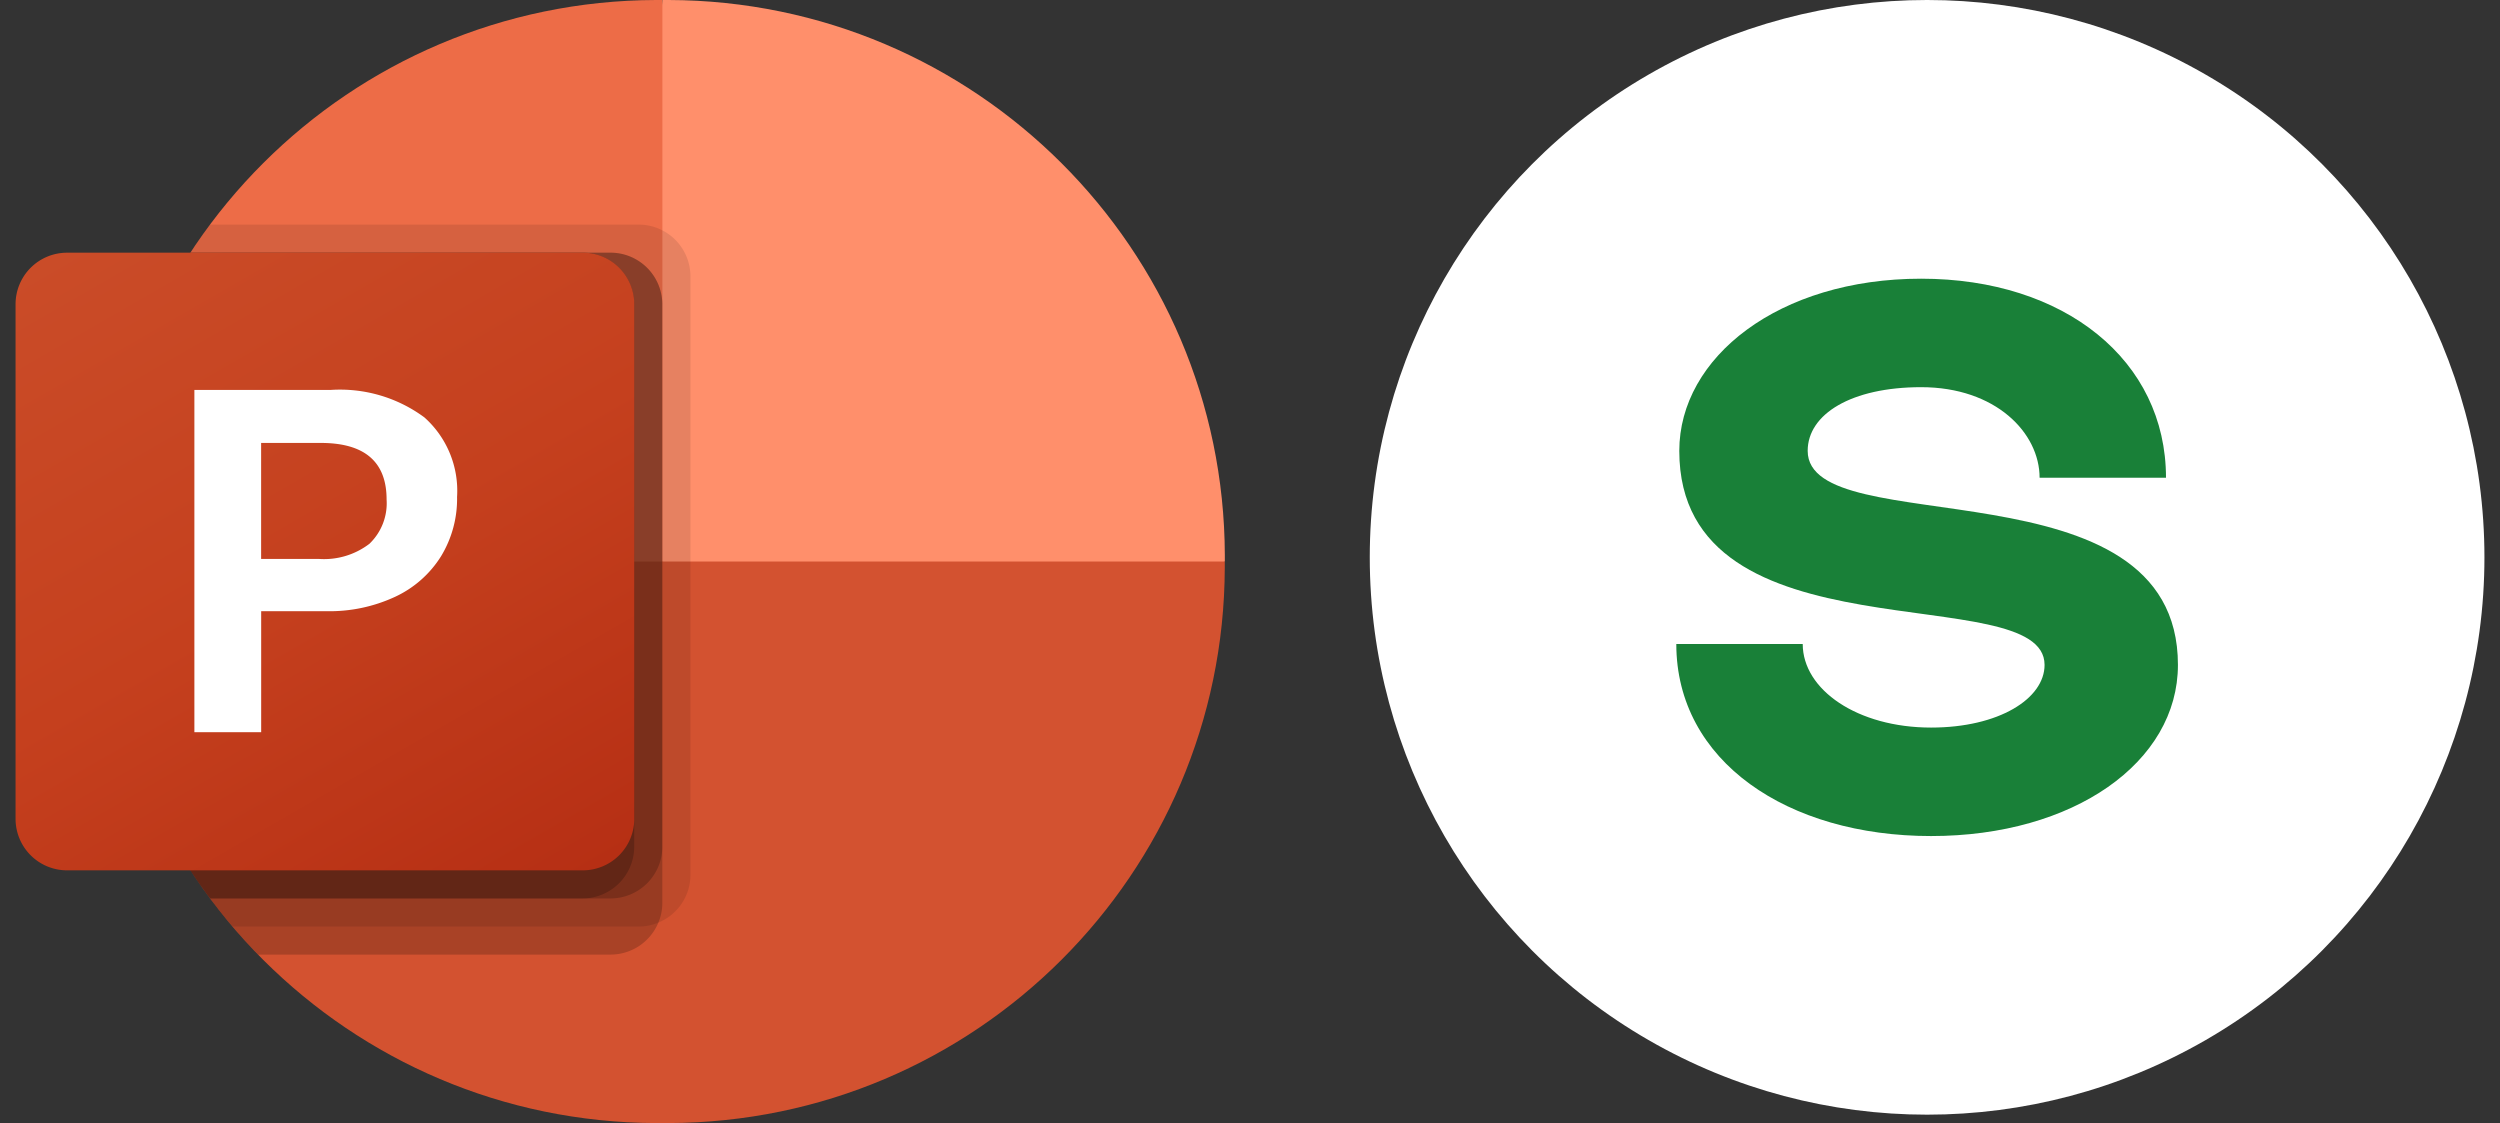
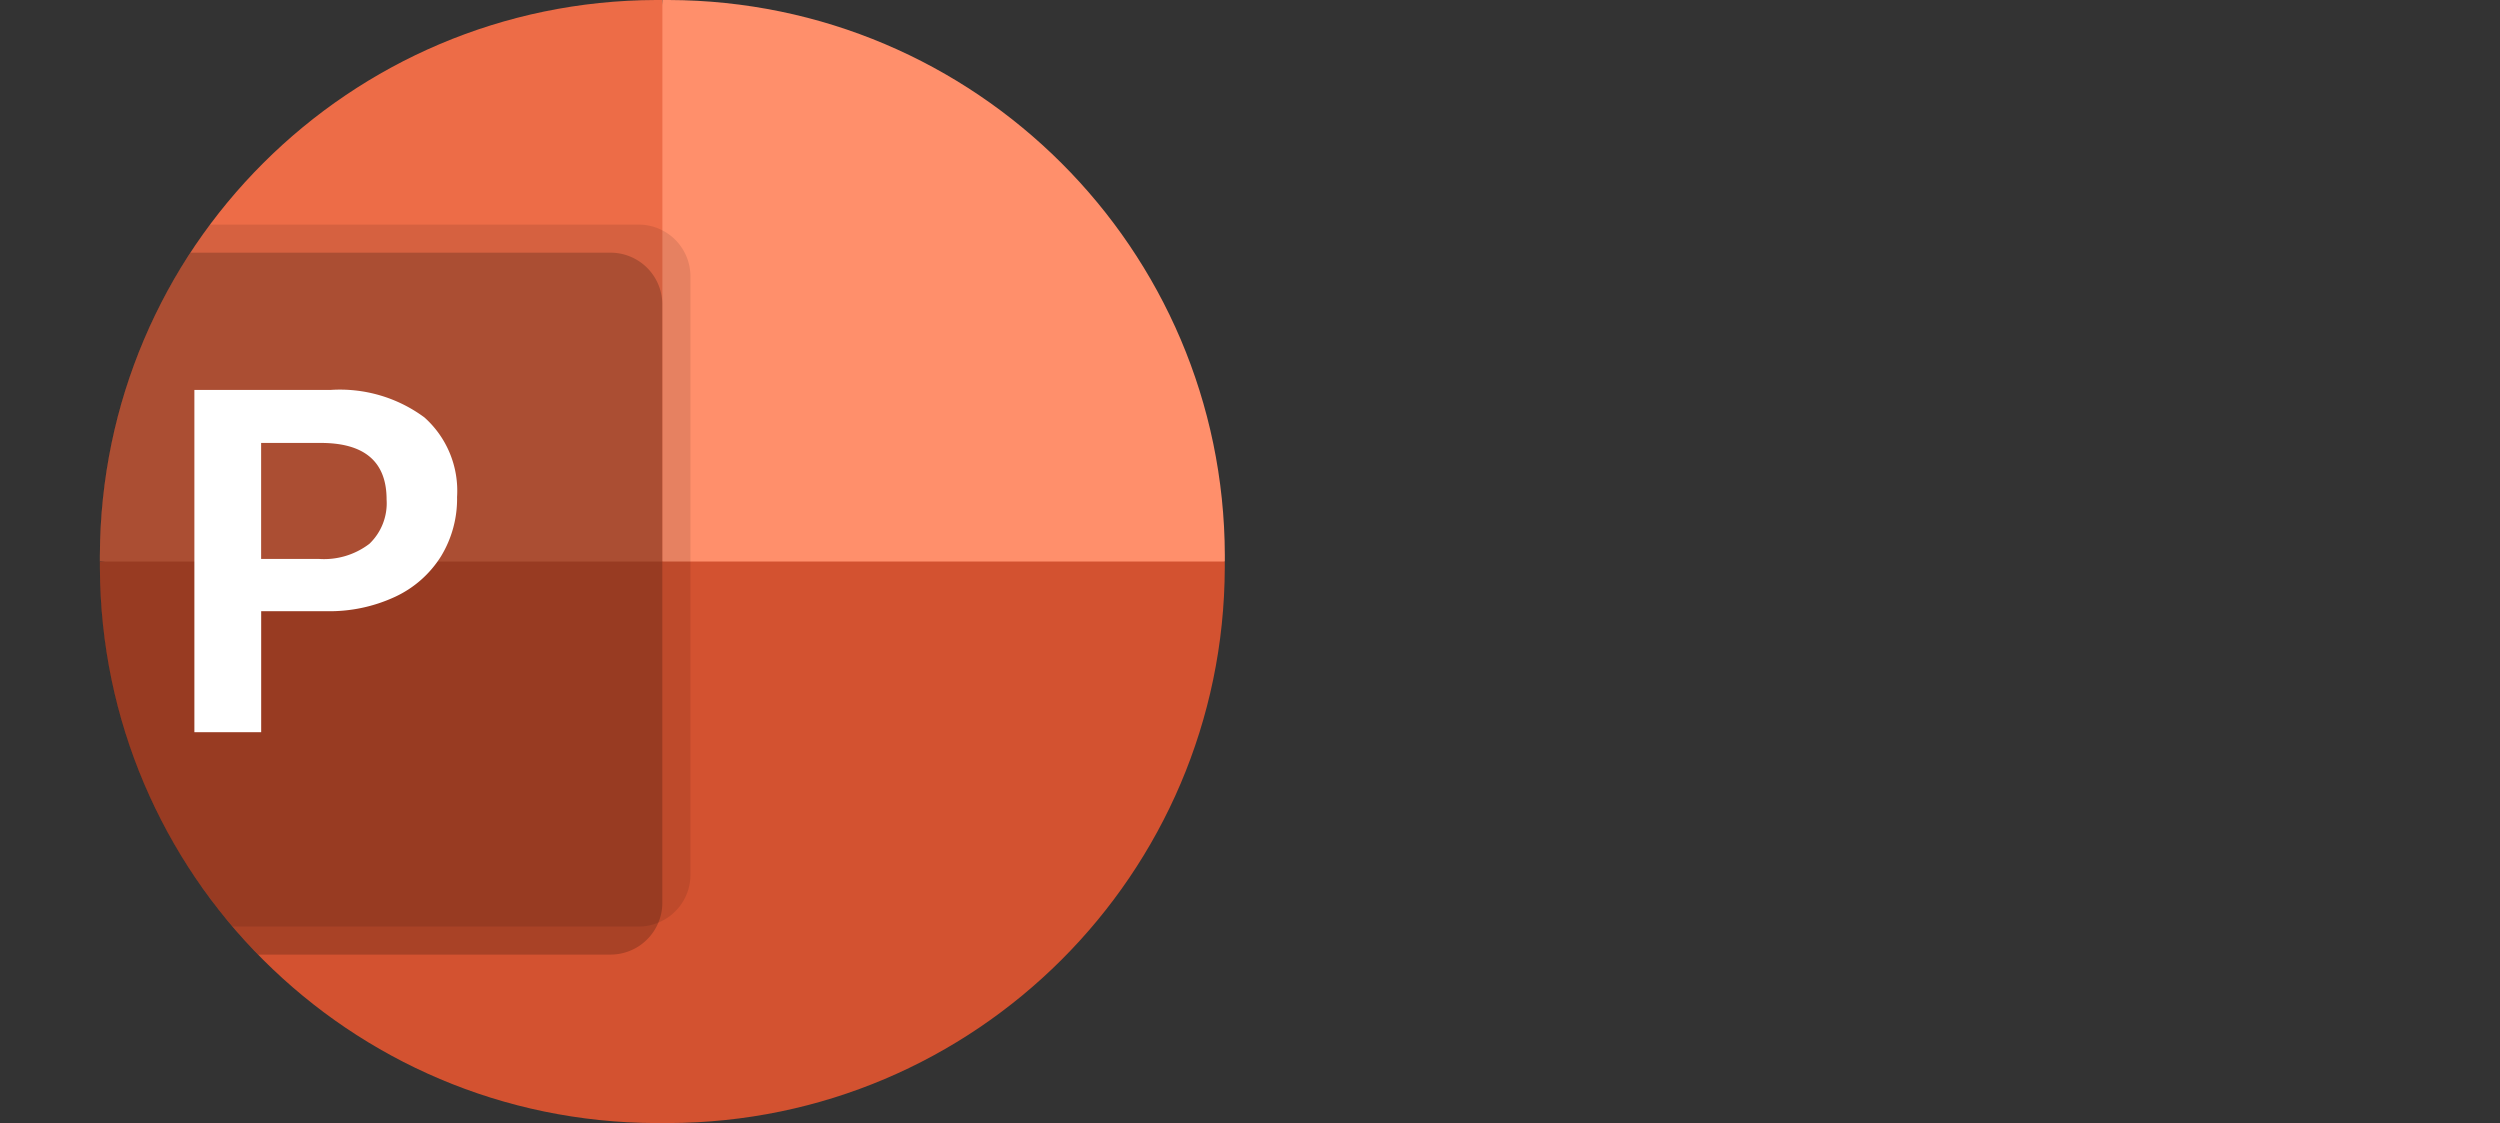
<svg xmlns="http://www.w3.org/2000/svg" width="138" height="62" fill="none">
  <rect width="100%" height="100%" fill="#333333" stroke="none" />
  <path fill="#ED6C47" d="M41.218 34.096 36.56 0h-.348C19.279.05 5.563 13.742 5.513 30.65v.347l35.705 3.1Z" />
  <path fill="#FF8F6B" d="M36.912 0h-.348v30.996l15.523 6.2 15.524-6.2v-.347C67.56 13.742 53.846.049 36.91 0Z" />
  <path fill="#D35230" d="M67.608 30.997v.34c-.05 16.911-13.768 30.607-30.706 30.656h-.683C19.281 61.944 5.563 48.248 5.514 31.338v-.341h62.093Z" />
  <path fill="#000" d="M38.113 15.235v33.073a2.853 2.853 0 0 1-1.77 2.619 2.755 2.755 0 0 1-1.07.217H12.84a23.593 23.593 0 0 1-1.242-1.55 30.365 30.365 0 0 1-6.085-18.257v-.682a30.27 30.27 0 0 1 4.998-16.707c.342-.526.699-1.053 1.087-1.55h23.673a2.86 2.86 0 0 1 2.841 2.837Z" opacity=".1" />
  <path fill="#000" d="M36.56 16.784v33.073c0 .367-.074.731-.218 1.07a2.858 2.858 0 0 1-2.623 1.766H14.253a26.524 26.524 0 0 1-1.413-1.55 23.6 23.6 0 0 1-1.242-1.55 30.365 30.365 0 0 1-6.085-18.256v-.682a30.27 30.27 0 0 1 4.998-16.707H33.72a2.86 2.86 0 0 1 2.84 2.836Z" opacity=".2" />
-   <path fill="#000" d="M36.56 16.784v29.974a2.86 2.86 0 0 1-2.84 2.836H11.6a30.365 30.365 0 0 1-6.086-18.257v-.682a30.27 30.27 0 0 1 4.998-16.707H33.72a2.86 2.86 0 0 1 2.84 2.836Z" opacity=".2" />
-   <path fill="#000" d="M35.008 16.784v29.974a2.86 2.86 0 0 1-2.84 2.836H11.599a30.365 30.365 0 0 1-6.085-18.257v-.682a30.27 30.27 0 0 1 4.998-16.707h21.656a2.86 2.86 0 0 1 2.84 2.836Z" opacity=".2" />
-   <path fill="url(#a)" d="M3.704 13.948h28.461a2.843 2.843 0 0 1 2.846 2.841v28.414a2.843 2.843 0 0 1-2.846 2.84H3.705a2.843 2.843 0 0 1-2.846-2.84V16.789a2.843 2.843 0 0 1 2.845-2.84Z" />
  <path fill="#fff" d="M18.245 21.525a7.832 7.832 0 0 1 5.182 1.516 5.425 5.425 0 0 1 1.803 4.39 6.101 6.101 0 0 1-.889 3.282 5.94 5.94 0 0 1-2.526 2.228 8.588 8.588 0 0 1-3.798.797h-3.6v6.68H10.73V21.524h7.515Zm-3.831 9.327h3.173a4.124 4.124 0 0 0 2.805-.835 3.098 3.098 0 0 0 .948-2.444c0-2.082-1.212-3.123-3.635-3.123h-3.291v6.402Z" />
-   <circle cx="106.376" cy="30.765" r="30.765" fill="#fff" />
-   <path fill="#198038" d="M112.86 36.7c0 1.869-2.527 3.462-6.263 3.462-4.066 0-7.087-2.088-7.087-4.615h-6.978c0 6.483 6.154 10.603 14.065 10.603 7.857 0 13.625-4.065 13.625-9.45 0-11.427-20.438-6.702-20.438-11.812 0-2.033 2.418-3.516 6.264-3.516 4.12 0 6.538 2.527 6.538 5h6.977c0-6.483-5.604-10.988-13.515-10.988-7.857 0-13.351 4.34-13.351 9.504 0 11.758 20.163 6.978 20.163 11.813Z" />
  <defs>
    <linearGradient id="a" x1="6.792" x2="29.023" y1="11.728" y2="50.295" gradientUnits="userSpaceOnUse">
      <stop stop-color="#CA4C28" />
      <stop offset=".5" stop-color="#C5401E" />
      <stop offset="1" stop-color="#B62F14" />
    </linearGradient>
  </defs>
</svg>